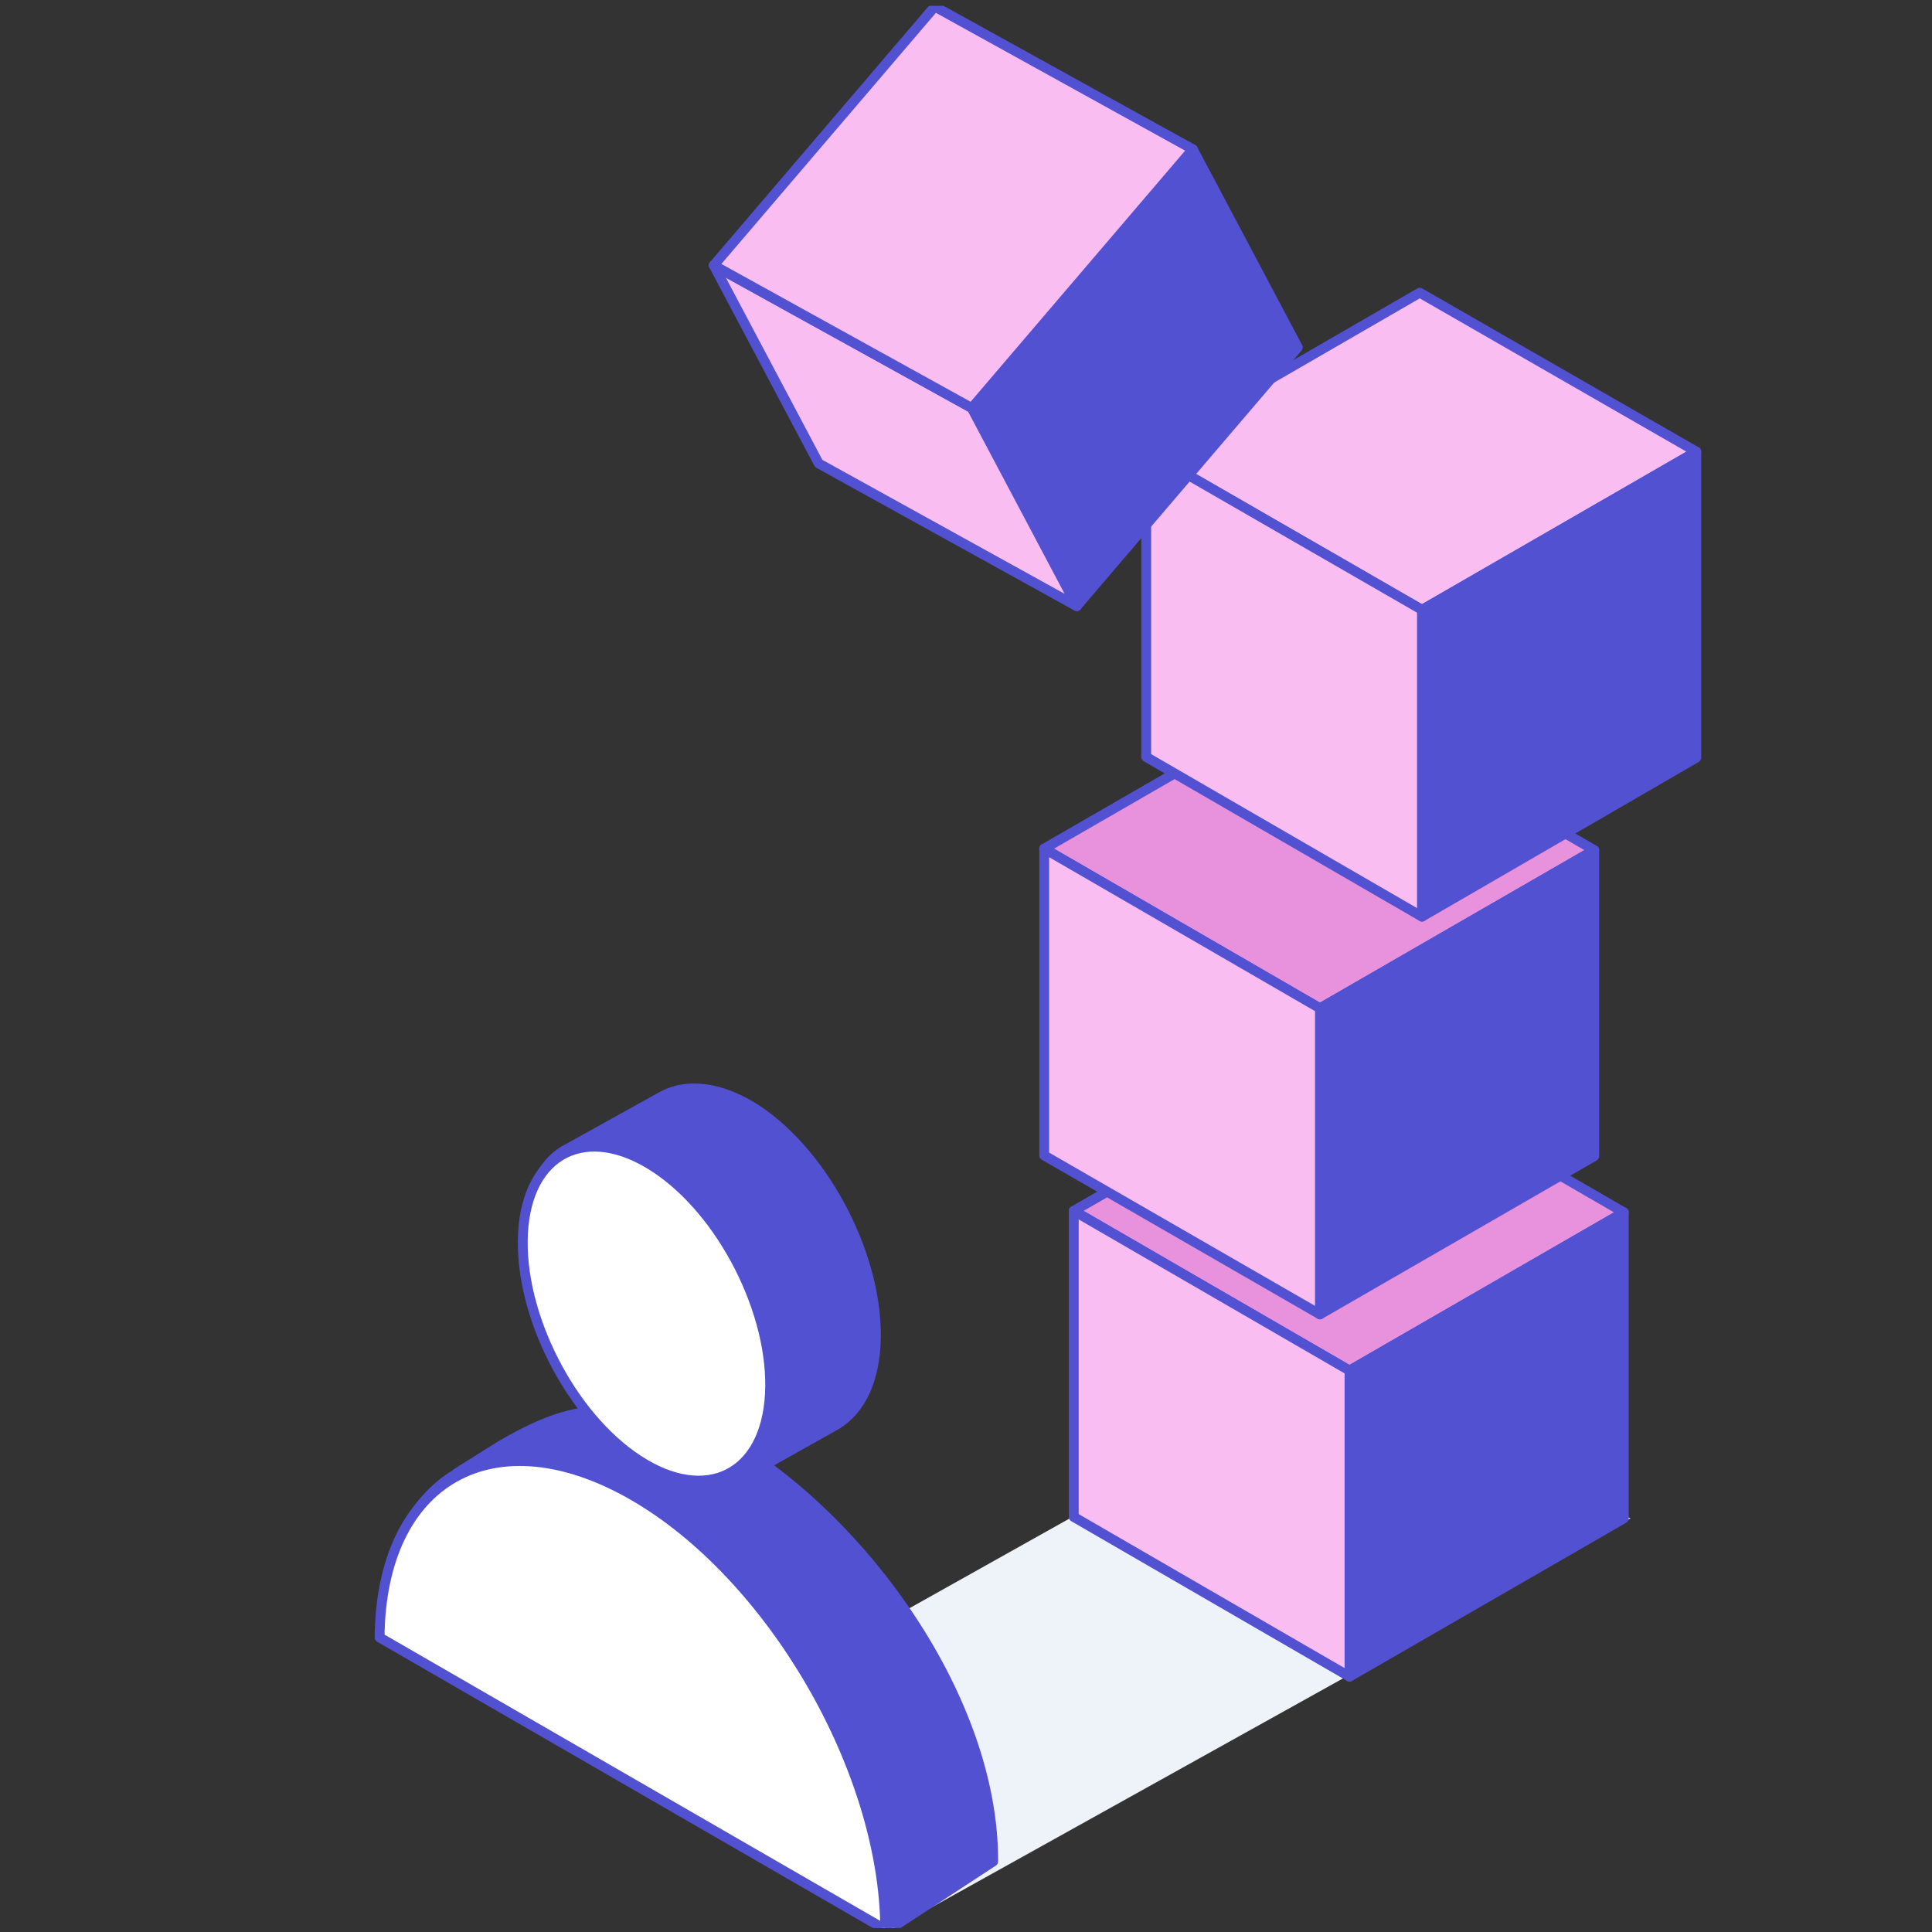
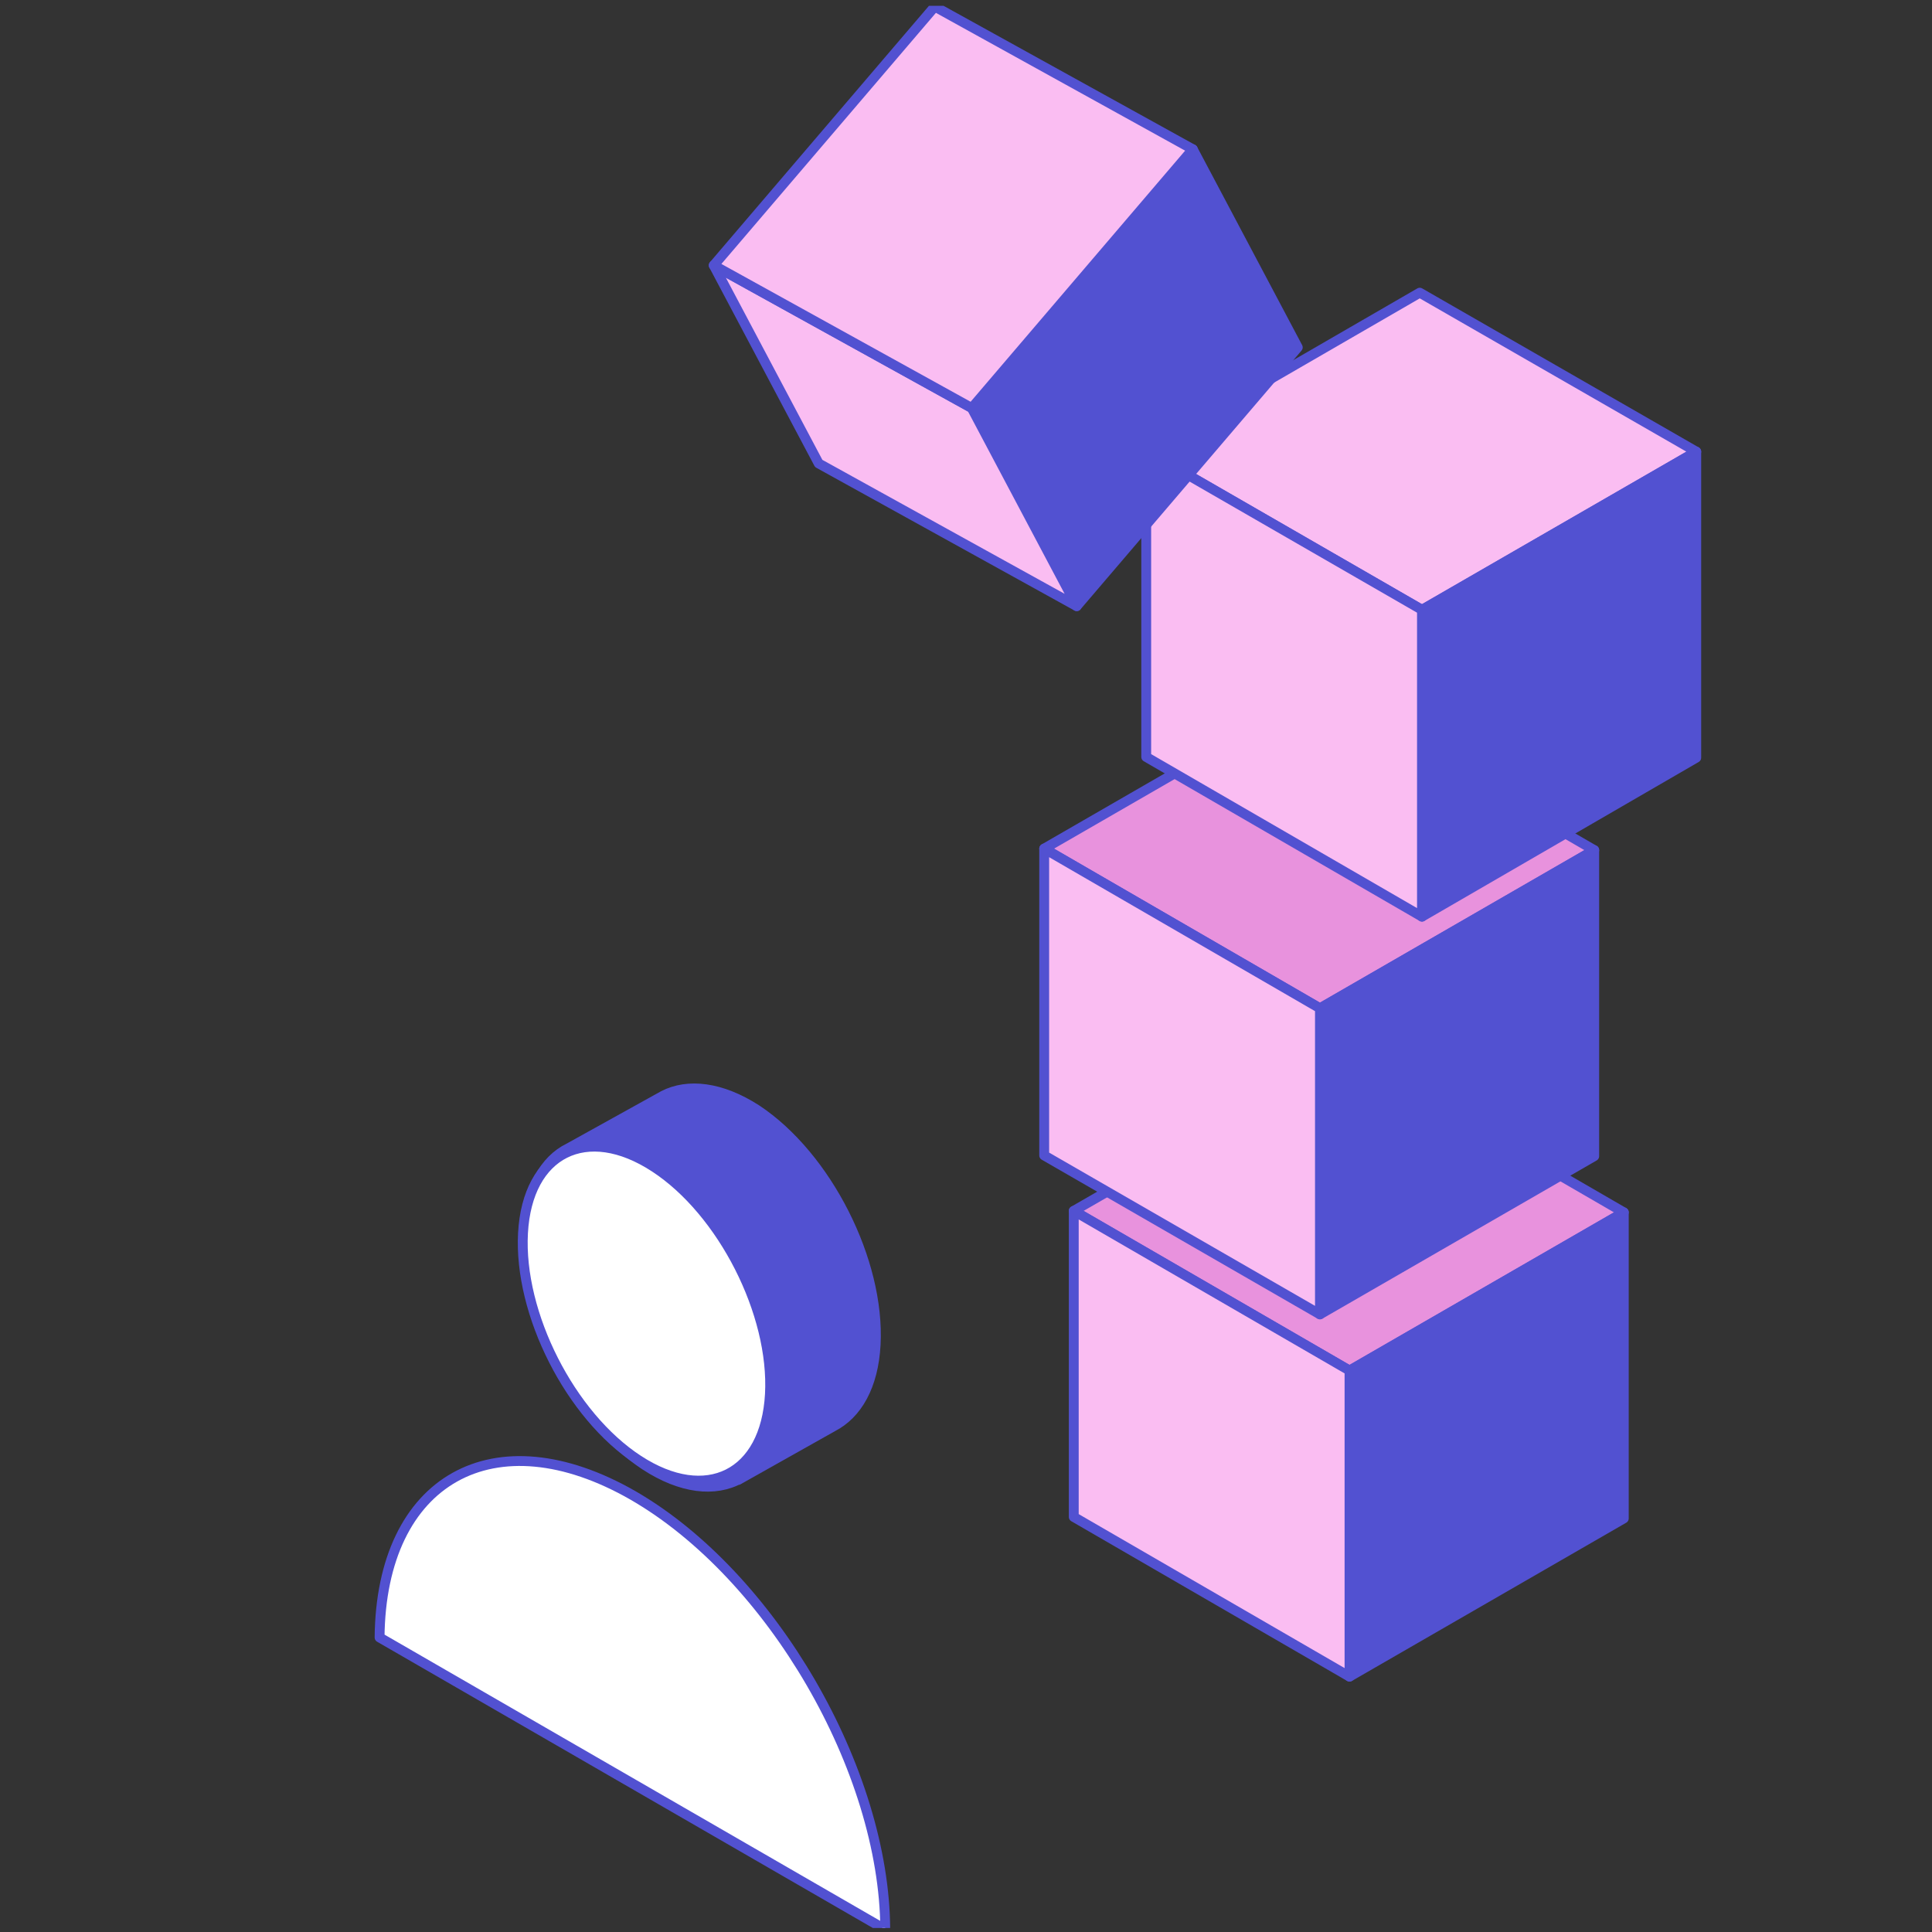
<svg xmlns="http://www.w3.org/2000/svg" width="196" height="196" viewBox="0 0 196 196" fill="none">
  <rect x="0" y="0" width="196" height="196" fill="#333333" stroke="none" />
  <g clip-path="url(#clip0_2789_473)">
-     <path d="M90.483 195.743L165.408 154.043L135.558 138.893L64.083 178.943" fill="#EEF2F9" />
    <path d="M136.908 139.043L108.933 122.843L136.758 106.793L164.733 122.993L136.908 139.043Z" fill="#E892DD" stroke="#5251D1" stroke-miterlimit="10" stroke-linecap="round" stroke-linejoin="round" />
    <path d="M164.732 122.993L136.907 139.043V170.093L164.732 154.043V122.993Z" fill="#5251D1" stroke="#5251D1" stroke-miterlimit="10" stroke-linecap="round" stroke-linejoin="round" />
    <path d="M108.933 122.843L136.908 139.043V170.093L108.933 153.893V122.843Z" fill="#FABDF2" stroke="#5251D1" stroke-miterlimit="10" stroke-linecap="round" stroke-linejoin="round" />
    <path d="M133.908 102.293L105.933 86.093L133.758 70.043L161.733 86.243L133.908 102.293Z" fill="#E892DD" stroke="#5251D1" stroke-miterlimit="10" stroke-linecap="round" stroke-linejoin="round" />
    <path d="M161.732 86.243L133.907 102.293V133.343L161.732 117.293V86.243Z" fill="#5251D1" stroke="#5251D1" stroke-miterlimit="10" stroke-linecap="round" stroke-linejoin="round" />
    <path d="M105.933 86.093L133.908 102.293V133.343L105.933 117.218V86.093Z" fill="#FABDF2" />
    <path d="M105.933 86.093L133.908 102.293V133.343L105.933 117.218V86.093Z" stroke="#5251D1" stroke-miterlimit="10" stroke-linecap="round" stroke-linejoin="round" />
    <path d="M144.258 61.868L116.283 45.743L144.033 29.693L172.083 45.818L144.258 61.868Z" fill="#FABDF2" stroke="#5251D1" stroke-miterlimit="10" stroke-linecap="round" stroke-linejoin="round" />
    <path d="M172.083 45.818L144.258 61.868V92.993L172.083 76.868V45.818Z" fill="#5251D1" stroke="#5251D1" stroke-miterlimit="10" stroke-linecap="round" stroke-linejoin="round" />
    <path d="M116.283 45.743L144.258 61.868V92.993L116.283 76.793V45.743Z" fill="#FABDF2" stroke="#5251D1" stroke-miterlimit="10" stroke-linecap="round" stroke-linejoin="round" />
    <path d="M121.008 15.143L131.658 35.243L109.233 61.493L98.582 41.393L121.008 15.143Z" fill="#5251D1" stroke="#5251D1" stroke-miterlimit="10" stroke-linecap="round" stroke-linejoin="round" />
    <path d="M98.583 41.393L109.233 61.493L83.058 47.018L72.408 26.918L98.583 41.393Z" fill="#FABDF2" stroke="#5251D1" stroke-miterlimit="10" stroke-linecap="round" stroke-linejoin="round" />
    <path d="M121.008 15.143L98.583 41.393L72.408 26.918L94.833 0.668L121.008 15.143Z" fill="#FABDF2" stroke="#5251D1" stroke-miterlimit="10" stroke-linecap="round" stroke-linejoin="round" />
-     <path d="M38.808 166.193L90.108 195.818L100.758 188.843C100.833 172.568 87.708 154.118 73.533 145.943C70.008 143.918 66.258 143.018 62.808 143.018C58.533 143.018 55.608 143.843 50.733 146.693L46.308 149.468C46.308 149.468 46.308 149.468 46.383 149.468C41.733 152.168 38.883 157.868 38.808 165.968V166.193Z" fill="#5251D1" stroke="#5251D1" stroke-miterlimit="10" stroke-linecap="round" stroke-linejoin="round" />
    <path d="M64.233 151.718C50.133 143.618 38.658 150.068 38.508 166.118L89.808 195.743C89.733 179.543 78.258 159.818 64.233 151.718Z" fill="white" stroke="#5251D1" stroke-miterlimit="10" stroke-linecap="round" stroke-linejoin="round" />
    <path d="M53.358 124.793C52.908 133.268 58.308 143.918 65.433 148.643C69.108 151.043 72.558 151.418 75.108 149.993C75.033 150.068 74.958 150.068 74.883 150.143L84.483 144.743C86.958 143.468 88.608 140.618 88.833 136.418C89.283 127.943 83.883 117.293 76.758 112.568C73.158 110.243 69.783 109.868 67.308 111.143L57.708 116.468C55.233 117.668 53.583 120.593 53.358 124.793ZM76.983 148.418C77.058 148.343 77.133 148.268 77.133 148.193C77.058 148.268 76.983 148.343 76.983 148.418Z" fill="#5251D1" stroke="#5251D1" stroke-miterlimit="10" stroke-linecap="round" stroke-linejoin="round" />
    <path d="M66.408 118.418C59.508 113.918 53.508 116.918 53.058 125.093C52.608 133.268 57.858 143.618 64.758 148.118C71.658 152.618 77.658 149.618 78.108 141.443C78.558 133.268 73.308 122.918 66.408 118.418Z" fill="white" stroke="#5251D1" stroke-miterlimit="10" stroke-linecap="round" stroke-linejoin="round" />
  </g>
  <defs>
    <clipPath id="clip0_2789_473">
      <rect width="195" height="195" fill="white" transform="translate(0.708 0.593)" />
    </clipPath>
  </defs>
</svg>